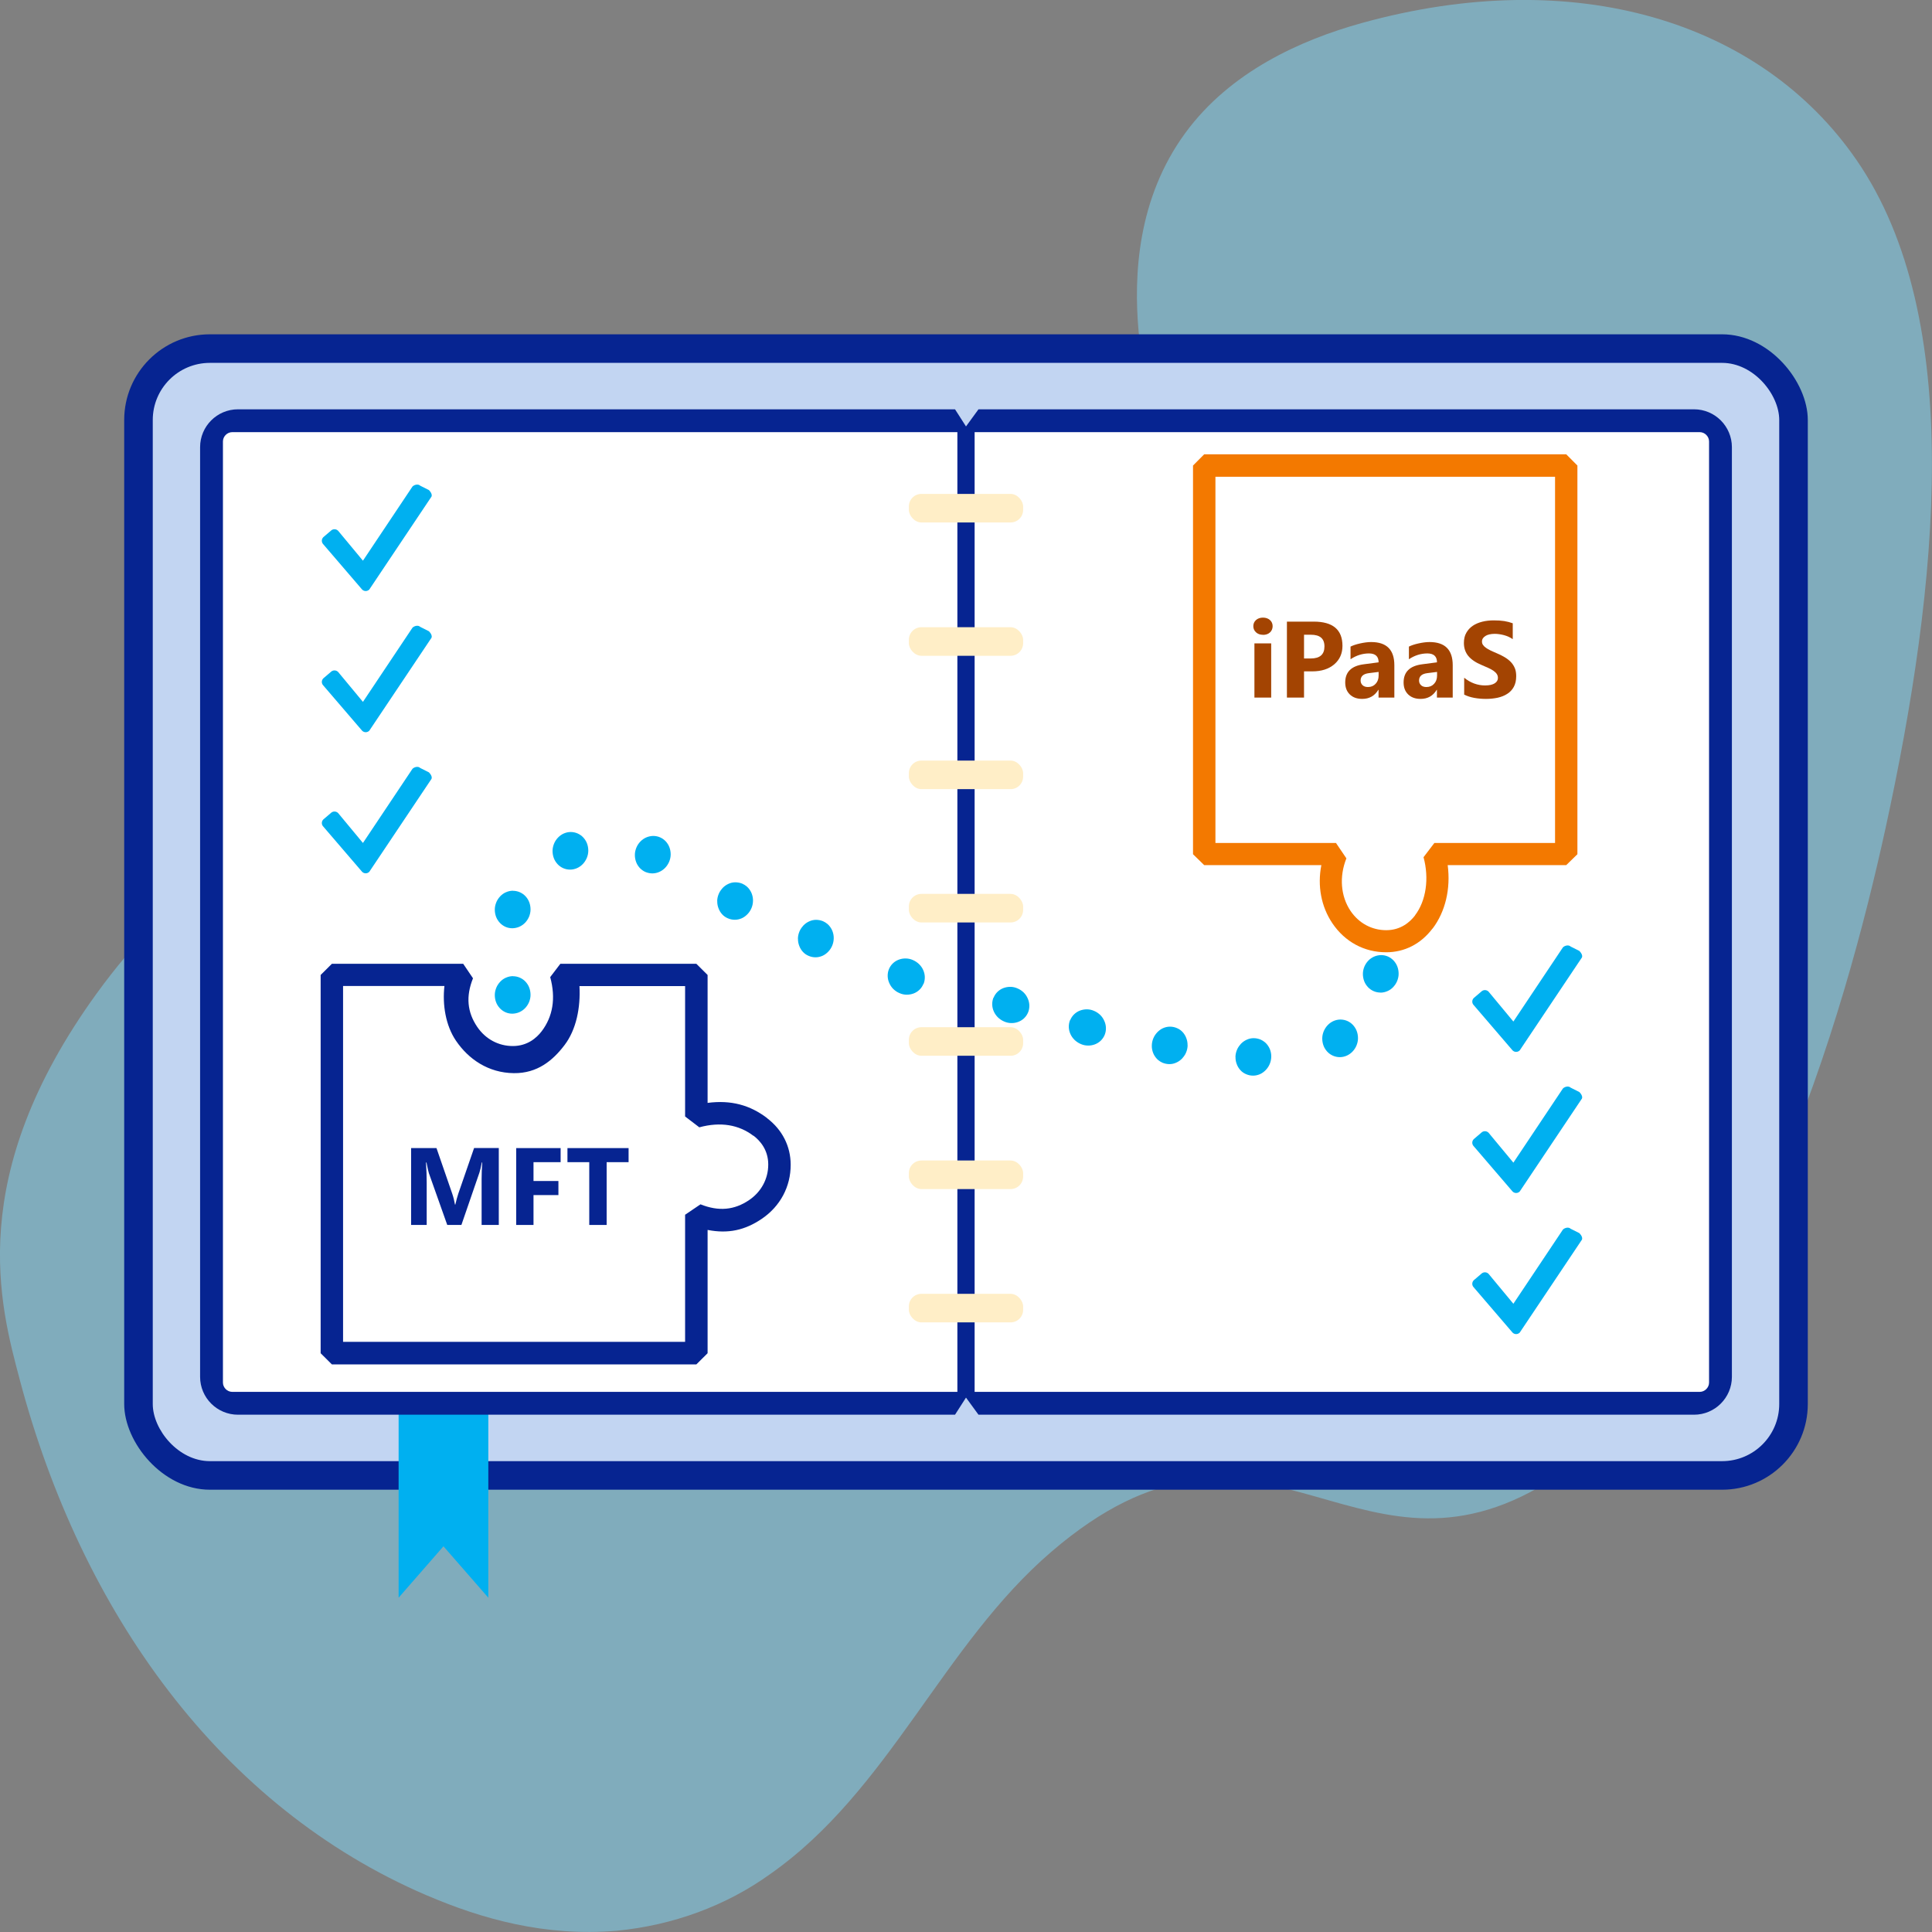
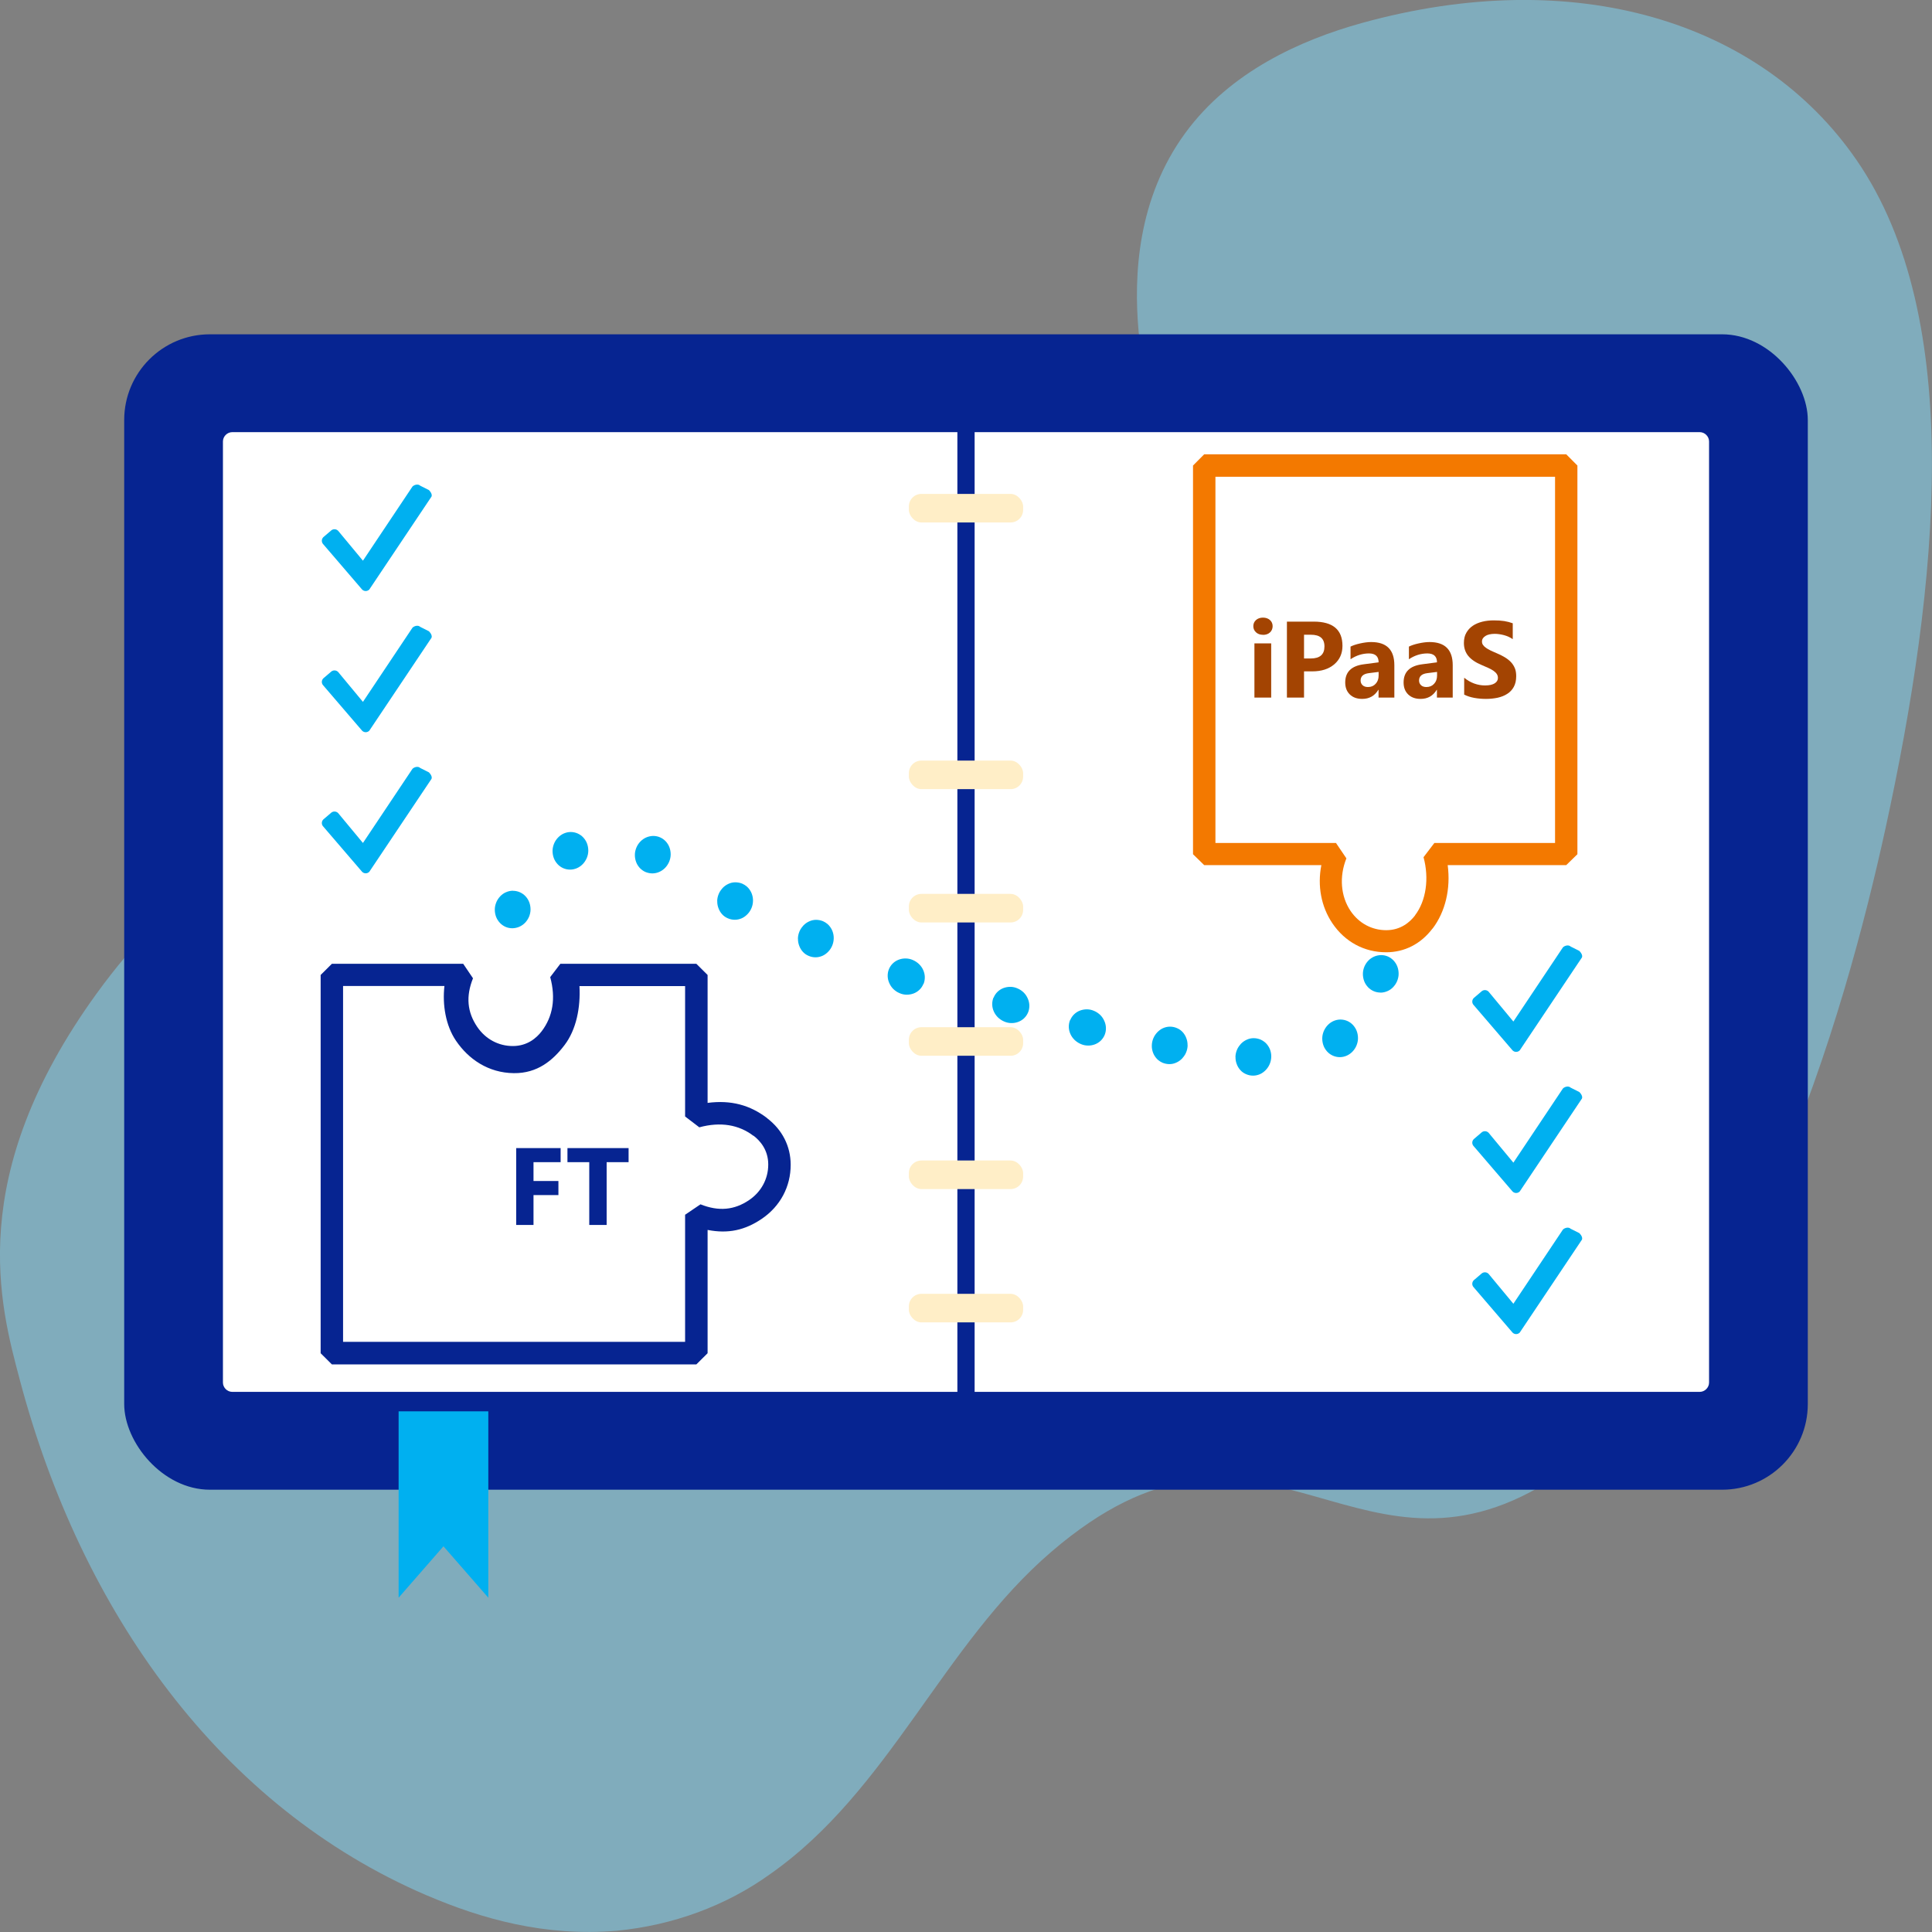
<svg xmlns="http://www.w3.org/2000/svg" id="b" viewBox="0 0 280 280">
  <rect x="0" y="0" width="280" height="280" fill="#808080" stroke="none" />
  <defs>
    <style>.u{fill:#f37900;}.v{fill:#fff;}.w{fill:#ffeec7;}.x{fill:#a34402;}.y{fill:#062491;}.z{opacity:.5;}.aa{fill:#00b0f0;}.ab{fill:#c2d5f2;}.ac{fill:#80d8f8;}</style>
  </defs>
  <g id="c">
    <g id="d">
      <g id="e">
        <g id="f">
          <g id="g">
            <g id="h" class="z">
              <g id="i">
                <g id="j">
                  <path id="k" class="ac" d="M61.82,274.68c-29.88-12.82-50.04-41.08-58.95-74.7-2.84-10.73-8.13-29.39,11.15-56.01,44.16-60.95,126.08-21.89,155.53-52.55,12.17-12.68-3.2-28.77-4.53-43.35-.75-8.19-.16-19.34,6.76-28.79,6.51-8.9,16.74-13.49,25.57-15.94,30.78-8.52,57.77-.36,71.71,19.85,15.83,22.94,11.91,61.55,4.2,96.87-5.71,26.14-20.13,78.28-50.22,95.49-27.3,15.62-40.48-16.53-70.63,9.31-15.83,13.56-23.51,34.66-40.84,46.78-6.31,4.54-14.02,7.39-22.19,8.18-10.36.87-19.49-1.68-27.57-5.15" />
                </g>
              </g>
            </g>
          </g>
        </g>
      </g>
    </g>
    <rect class="y" x="18" y="48.45" width="244" height="167.45" rx="12.42" ry="12.42" />
-     <rect class="ab" x="22.14" y="52.59" width="235.72" height="159.17" rx="8.28" ry="8.28" />
    <polygon class="aa" points="70.77 231.55 64.27 224.1 57.77 231.55 57.77 204.54 70.77 204.54 70.77 231.55" />
-     <path class="y" d="M245.51,59.32h-103.7l-1.81,2.48-1.59-2.48H34.49c-3.03,0-5.49,2.46-5.49,5.49v134.73c0,3.03,2.46,5.49,5.49,5.49h103.92l1.59-2.48,1.81,2.48h103.7c3.03,0,5.49-2.46,5.49-5.49V64.81c0-3.03-2.46-5.49-5.49-5.49Z" />
+     <path class="y" d="M245.51,59.32h-103.7l-1.81,2.48-1.59-2.48H34.49c-3.03,0-5.49,2.46-5.49,5.49c0,3.03,2.46,5.49,5.49,5.49h103.92l1.59-2.48,1.81,2.48h103.7c3.03,0,5.49-2.46,5.49-5.49V64.81c0-3.03-2.46-5.49-5.49-5.49Z" />
    <path class="v" d="M32.31,200.37V63.98c0-.73.62-1.35,1.35-1.35h105.09v139.09H33.66c-.73,0-1.35-.62-1.35-1.35Z" />
    <path class="v" d="M247.69,200.37c0,.73-.62,1.35-1.35,1.35h-105.09V62.63h105.09c.73,0,1.35.62,1.35,1.35v136.38Z" />
    <rect class="w" x="131.72" y="71.58" width="16.56" height="4.14" rx="1.82" ry="1.82" />
-     <rect class="w" x="131.72" y="90.9" width="16.56" height="4.14" rx="1.82" ry="1.82" />
    <rect class="w" x="131.72" y="110.23" width="16.56" height="4.14" rx="1.82" ry="1.82" />
    <rect class="w" x="131.72" y="129.55" width="16.56" height="4.14" rx="1.82" ry="1.82" />
    <rect class="w" x="131.72" y="148.87" width="16.56" height="4.14" rx="1.82" ry="1.82" />
    <rect class="w" x="131.72" y="168.19" width="16.56" height="4.14" rx="1.82" ry="1.82" />
    <rect class="w" x="131.72" y="187.51" width="16.56" height="4.14" rx="1.82" ry="1.82" />
    <path id="l" class="aa" d="M144,144.59c.13-.32.32-.61.57-.85.24-.23.53-.42.85-.54.32-.12.66-.18,1-.18.36,0,.72.08,1.05.23.34.14.64.35.9.6.25.25.44.54.58.86.14.31.22.65.23.99.01.35-.05.7-.18,1.02-.13.32-.33.61-.58.85-.24.23-.53.41-.85.53-.32.12-.66.18-1,.17-.36,0-.72-.08-1.05-.23-.33-.14-.64-.35-.9-.6-.25-.25-.45-.53-.59-.85-.14-.31-.22-.65-.23-.99-.01-.35.05-.69.18-1.02Z" />
    <path id="m" class="aa" d="M155.1,147.85c.13-.32.32-.61.57-.85.24-.23.53-.42.85-.54.32-.12.66-.18,1-.18.36,0,.72.08,1.05.23.34.14.64.35.9.6.25.25.44.54.58.86.14.31.22.65.23.99.01.35-.05.7-.18,1.02-.13.32-.33.61-.58.85-.24.23-.53.41-.85.53-.32.12-.66.18-1,.17-.36,0-.72-.08-1.05-.23-.33-.14-.64-.35-.9-.6-.25-.25-.45-.53-.59-.85-.14-.31-.22-.65-.23-.99-.01-.35.05-.69.18-1.02Z" />
    <path id="n" class="aa" d="M200.08,143.85c-.35,0-.69-.07-1.01-.21-.31-.14-.59-.33-.82-.58-.23-.25-.42-.54-.54-.86-.13-.34-.19-.7-.19-1.06,0-.36.08-.72.22-1.06.14-.32.33-.61.57-.86.24-.25.52-.44.83-.58.32-.14.66-.21,1.01-.22.35,0,.69.07,1.01.21.31.14.58.34.81.58.23.25.42.54.54.86.13.34.19.7.19,1.06,0,.36-.08.72-.22,1.06-.13.32-.33.61-.57.87-.24.25-.52.45-.83.58-.32.14-.66.22-1.01.22Z" />
    <path id="o" class="aa" d="M194.19,153.21c-.35,0-.69-.07-1.01-.21-.31-.14-.59-.33-.82-.58-.23-.25-.42-.54-.54-.86-.13-.34-.19-.7-.19-1.06,0-.36.08-.72.22-1.06.14-.32.33-.62.57-.87.24-.25.52-.45.83-.59.32-.14.66-.22,1.01-.22.35,0,.69.07,1.01.21.31.14.58.33.81.58.23.25.42.54.54.86.13.34.19.7.19,1.06,0,.36-.08.72-.22,1.06-.13.32-.33.62-.57.87-.24.25-.52.45-.83.59-.32.14-.66.22-1.01.22Z" />
    <path class="aa" d="M172.12,151.47c0,.36-.08.72-.22,1.06-.08.19-.18.38-.31.55-.08.11-.17.22-.26.32-.24.25-.52.45-.83.59-.31.15-.66.23-1.01.23-.35,0-.69-.07-1.01-.2-.23-.1-.45-.24-.64-.4-.06-.05-.12-.11-.18-.17-.23-.25-.42-.54-.54-.85-.13-.34-.2-.7-.19-1.06.01-.72.29-1.41.79-1.93.24-.25.52-.46.83-.6.32-.14.66-.22,1.01-.22.35,0,.69.07,1.01.21.31.13.59.32.82.57.23.25.41.54.53.86.13.33.2.69.19,1.05Z" />
    <path id="p" class="aa" d="M133.83,142.59c-.13.32-.32.61-.57.85-.24.23-.53.42-.85.54-.32.12-.66.18-1,.18-.36,0-.72-.08-1.05-.23-.34-.14-.64-.35-.9-.6-.25-.25-.44-.54-.58-.86-.14-.31-.22-.65-.23-.99-.01-.35.05-.7.18-1.02.13-.32.33-.61.58-.85.24-.23.53-.41.85-.53.32-.12.66-.18,1-.17.36,0,.72.08,1.05.23.33.14.64.35.9.6.25.25.45.53.59.85.14.31.22.65.23.99.01.35-.05.69-.18,1.02Z" />
    <path id="q" class="aa" d="M74.33,129.1c.35,0,.69.07,1.01.21.31.14.59.33.82.58.23.25.42.54.54.86.13.34.19.7.19,1.06,0,.36-.08.72-.22,1.06-.14.32-.33.61-.57.86-.24.25-.52.44-.83.58-.32.14-.66.21-1.01.22-.35,0-.69-.07-1.01-.21-.31-.14-.58-.34-.81-.58-.23-.25-.42-.54-.54-.86-.13-.34-.19-.7-.19-1.06,0-.36.08-.72.22-1.06.13-.32.33-.61.57-.87.24-.25.52-.45.83-.58.32-.14.66-.22,1.01-.22Z" />
-     <path id="r" class="aa" d="M74.33,141.48c.35,0,.69.07,1.01.21.31.14.59.33.82.58.23.25.42.54.54.86.13.34.19.7.19,1.06,0,.36-.08.72-.22,1.06-.14.32-.33.61-.57.86-.24.25-.52.44-.83.58-.32.14-.66.21-1.01.22-.35,0-.69-.07-1.01-.21-.31-.14-.58-.34-.81-.58-.23-.25-.42-.54-.54-.86-.13-.34-.19-.7-.19-1.06,0-.36.08-.72.22-1.06.13-.32.33-.61.57-.87.24-.25.52-.45.83-.58.32-.14.66-.22,1.01-.22Z" />
    <path id="s" class="aa" d="M82.7,120.58c.35,0,.69.07,1.01.21.31.14.59.33.82.58.23.25.42.54.54.86.13.34.19.7.19,1.06,0,.36-.08.72-.22,1.06-.14.32-.33.62-.57.87-.24.25-.52.45-.83.59-.32.14-.66.22-1.01.22-.35,0-.69-.07-1.01-.21-.31-.14-.58-.33-.81-.58-.23-.25-.42-.54-.54-.86-.13-.34-.19-.7-.19-1.06,0-.36.08-.72.22-1.06.13-.32.33-.62.57-.87.24-.25.52-.45.83-.59.32-.14.66-.22,1.01-.22Z" />
    <path id="t" class="aa" d="M94.64,121.15c.35,0,.69.06,1.01.2.31.13.59.33.82.57.23.25.42.54.54.86.13.33.19.69.19,1.05,0,.36-.08.72-.22,1.06-.14.32-.33.62-.57.87-.24.25-.52.45-.83.59-.32.15-.66.22-1.01.23-.35,0-.69-.07-1.01-.2-.31-.13-.58-.33-.82-.57-.23-.25-.42-.54-.54-.86-.13-.34-.19-.69-.19-1.05,0-.36.08-.72.22-1.06.13-.32.33-.62.57-.87.24-.25.52-.45.83-.59.32-.14.66-.22,1.01-.23Z" />
    <path class="aa" d="M103.94,130.62c0-.36.08-.72.22-1.06.08-.19.18-.38.31-.55.08-.11.17-.22.26-.32.24-.25.52-.45.83-.59.31-.15.66-.23,1.01-.23.35,0,.69.07,1.01.2.23.1.45.24.64.4.06.05.12.11.18.17.23.25.42.54.54.85.13.34.2.7.19,1.06-.01.72-.29,1.41-.79,1.93-.24.25-.52.46-.83.6-.32.14-.66.22-1.01.22-.35,0-.69-.07-1.01-.21-.31-.13-.59-.32-.82-.57-.23-.25-.41-.54-.53-.86-.13-.33-.2-.69-.19-1.05Z" />
    <path class="u" d="M207.62,134.58c1.86-2.45,2.64-5.78,2.19-9.2h17.18s1.62-1.58,1.62-1.58v-56.33l-1.62-1.63h-52.47s-1.62,1.63-1.62,1.63v56.33l1.62,1.58h16.98c-.59,2.99-.03,6.01,1.6,8.43,1.81,2.68,4.62,4.21,7.8,4.2,2.68,0,5.03-1.22,6.71-3.44Z" />
    <path class="v" d="M205.08,132.65c1.6-2.1,2.07-5.33,1.23-8.42l1.57-2.06h17.49v-53.07h-49.22v53.07h17.47l1.51,2.23c-1.06,2.65-.83,5.5.61,7.63,1.2,1.77,3.08,2.78,5.16,2.78,2.11,0,3.44-1.17,4.19-2.15Z" />
    <path class="x" d="M183.04,92c-.41,0-.75-.12-1.01-.36-.26-.24-.39-.54-.39-.89s.13-.66.39-.89.6-.35,1.01-.35.75.12,1.01.35c.26.23.39.53.39.89s-.13.67-.39.91c-.26.24-.6.35-1.01.35ZM184.23,101.1h-2.43v-7.86h2.43v7.86Z" />
    <path class="x" d="M188.99,97.31v3.79h-2.48v-11.01h3.89c2.77,0,4.16,1.17,4.16,3.51,0,1.11-.4,2-1.19,2.68-.8.68-1.86,1.02-3.19,1.02h-1.18ZM188.99,92v3.43h.98c1.32,0,1.98-.58,1.98-1.74s-.66-1.7-1.98-1.7h-.98Z" />
    <path class="x" d="M202.09,101.1h-2.3v-1.13h-.03c-.53.88-1.31,1.32-2.34,1.32-.76,0-1.36-.22-1.8-.65-.44-.43-.66-1.01-.66-1.73,0-1.53.9-2.41,2.71-2.64l2.13-.28c0-.86-.47-1.29-1.4-1.29s-1.83.28-2.67.84v-1.83c.34-.17.8-.33,1.39-.46.59-.13,1.12-.2,1.6-.2,2.24,0,3.36,1.12,3.36,3.36v4.7ZM199.8,97.91v-.53l-1.43.18c-.79.1-1.18.46-1.18,1.07,0,.28.1.5.29.68.19.18.45.26.78.26.46,0,.83-.16,1.11-.47.29-.31.43-.71.43-1.19Z" />
    <path class="x" d="M210.55,101.1h-2.3v-1.13h-.03c-.53.88-1.31,1.32-2.34,1.32-.76,0-1.36-.22-1.8-.65-.44-.43-.66-1.01-.66-1.73,0-1.53.9-2.41,2.71-2.64l2.13-.28c0-.86-.47-1.29-1.4-1.29s-1.83.28-2.67.84v-1.83c.34-.17.8-.33,1.39-.46.59-.13,1.12-.2,1.6-.2,2.24,0,3.36,1.12,3.36,3.36v4.7ZM208.27,97.91v-.53l-1.43.18c-.79.1-1.18.46-1.18,1.07,0,.28.1.5.29.68.19.18.45.26.78.26.46,0,.83-.16,1.11-.47.29-.31.43-.71.43-1.19Z" />
    <path class="x" d="M212.2,100.68v-2.46c.45.37.93.65,1.45.84.52.19,1.05.28,1.58.28.31,0,.58-.03.82-.08.23-.06.43-.13.58-.23.16-.1.27-.22.35-.35.08-.14.11-.28.11-.44,0-.21-.06-.41-.18-.58s-.29-.33-.5-.47c-.21-.14-.46-.28-.76-.41s-.61-.27-.94-.41c-.86-.36-1.5-.8-1.92-1.31-.42-.52-.63-1.14-.63-1.87,0-.57.11-1.07.35-1.48.23-.41.54-.75.94-1.02.4-.27.86-.46,1.38-.59s1.07-.19,1.66-.19,1.08.03,1.52.1c.44.07.85.18,1.23.32v2.3c-.18-.13-.39-.24-.6-.34-.22-.1-.44-.18-.67-.24-.23-.06-.46-.11-.69-.14-.23-.03-.44-.05-.65-.05-.28,0-.54.03-.77.08-.23.05-.43.13-.58.23-.16.1-.28.21-.37.35-.09.14-.13.29-.13.46,0,.18.05.35.15.49.1.15.24.28.42.41.18.13.4.26.65.38.26.13.55.25.87.39.44.18.84.38,1.19.59.35.21.65.44.9.7s.44.56.58.89.2.73.2,1.17c0,.61-.12,1.13-.35,1.55-.23.42-.55.76-.95,1.01-.4.26-.86.44-1.39.56-.53.11-1.09.17-1.68.17s-1.18-.05-1.72-.15c-.55-.1-1.02-.26-1.42-.46Z" />
    <path class="y" d="M111.16,162.03c-2.45-1.86-5.2-2.64-8.61-2.19v-18.54l-1.63-1.62h-19.71l-1.47,1.93c.84,3.09.37,5.73-1.23,7.84-.75.98-2.08,2.15-4.19,2.15-2.08,0-3.96-1.01-5.16-2.78-1.44-2.13-1.67-4.39-.61-7.04l-1.42-2.1h-19.03l-1.63,1.62v54.82l1.63,1.62h52.82l1.63-1.62v-17.87c2.99.59,5.43.03,7.84-1.6,2.68-1.81,4.21-4.67,4.2-7.85,0-2.68-1.22-5.08-3.44-6.76Z" />
    <path class="v" d="M109.19,164.61c-2.1-1.6-4.75-2.07-7.84-1.23l-2.06-1.57v-18.9h-15.31c.17,3.12-.46,6.32-2.17,8.56-1.68,2.21-3.92,4.1-7.34,4.06-3.71-.04-6.59-2.04-8.4-4.72-1.48-2.19-1.97-5.2-1.66-7.91h-14.69v51.57h49.57v-18.42l2.23-1.51c2.65,1.06,4.91.83,7.04-.61,1.77-1.2,2.78-3.08,2.78-5.16,0-2.11-1.17-3.44-2.15-4.19Z" />
-     <path class="y" d="M72.28,177.53h-2.48v-6.67c0-.72.03-1.52.09-2.39h-.06c-.13.68-.25,1.18-.35,1.48l-2.61,7.58h-2.05l-2.66-7.5c-.07-.2-.19-.72-.35-1.55h-.07c.07,1.1.1,2.06.1,2.89v6.16h-2.26v-11.14h3.68l2.28,6.6c.18.53.31,1.06.4,1.59h.05c.14-.62.29-1.15.44-1.61l2.28-6.59h3.58v11.14Z" />
    <path class="y" d="M81.25,168.43h-3.93v2.73h3.61v2.04h-3.61v4.33h-2.51v-11.14h6.44v2.04Z" />
    <path class="y" d="M91.1,168.43h-3.18v9.1h-2.52v-9.1h-3.16v-2.04h8.86v2.04Z" />
    <path class="aa" d="M62.17,91.49l-1.27-.64c-.29-.28-.83-.16-1.12.12l-7.18,10.75-3.6-4.34c-.29-.29-.76-.29-1.05,0l-1.09.93c-.29.29-.29.75,0,1.04l5.62,6.55c.29.29.75.29,1.04,0l8.93-13.34c.29-.29.01-.78-.28-1.07Z" />
    <path class="aa" d="M62.17,71.03l-1.27-.64c-.29-.28-.83-.16-1.12.12l-7.18,10.75-3.6-4.34c-.29-.29-.76-.29-1.05,0l-1.09.93c-.29.29-.29.75,0,1.04l5.62,6.55c.29.29.75.29,1.04,0l8.93-13.34c.29-.29.01-.78-.28-1.07Z" />
    <path class="aa" d="M62.17,111.94l-1.27-.64c-.29-.28-.83-.16-1.12.12l-7.18,10.75-3.6-4.34c-.29-.29-.76-.29-1.05,0l-1.09.93c-.29.29-.29.75,0,1.04l5.62,6.55c.29.29.75.29,1.04,0l8.93-13.34c.29-.29.01-.78-.28-1.07Z" />
    <path class="aa" d="M179.05,153.21c0-.36.08-.72.22-1.06.08-.19.18-.38.31-.55.08-.11.17-.22.26-.32.24-.25.52-.45.83-.59.31-.15.66-.23,1.01-.23.35,0,.69.07,1.01.2.23.1.45.24.64.4.06.05.12.11.18.17.23.25.42.54.54.85.13.34.2.7.19,1.06-.01.72-.29,1.41-.79,1.93-.24.25-.52.46-.83.6-.32.14-.66.22-1.01.22-.35,0-.69-.07-1.01-.21-.31-.13-.59-.32-.82-.57-.23-.25-.41-.54-.53-.86-.13-.33-.2-.69-.19-1.05Z" />
    <path class="aa" d="M115.64,136.06c0-.36.08-.72.22-1.06.08-.19.18-.38.31-.55.08-.11.17-.22.26-.32.24-.25.52-.45.83-.59.31-.15.66-.23,1.01-.23.35,0,.69.07,1.01.2.23.1.45.24.64.4.06.05.12.11.18.17.23.25.42.54.54.85.13.34.2.7.19,1.06-.01.72-.29,1.41-.79,1.93-.24.25-.52.46-.83.6-.32.14-.66.22-1.01.22-.35,0-.69-.07-1.01-.21-.31-.13-.59-.32-.82-.57-.23-.25-.41-.54-.53-.86-.13-.33-.2-.69-.19-1.05Z" />
    <path class="aa" d="M228.9,158.27l-1.27-.64c-.29-.28-.83-.16-1.12.12l-7.18,10.75-3.6-4.34c-.29-.29-.76-.29-1.05,0l-1.09.93c-.29.29-.29.75,0,1.04l5.62,6.55c.29.29.75.29,1.04,0l8.93-13.34c.29-.29.01-.78-.28-1.07Z" />
    <path class="aa" d="M228.9,137.82l-1.27-.64c-.29-.28-.83-.16-1.12.12l-7.18,10.75-3.6-4.34c-.29-.29-.76-.29-1.05,0l-1.09.93c-.29.29-.29.75,0,1.04l5.62,6.55c.29.29.75.29,1.04,0l8.93-13.34c.29-.29.01-.78-.28-1.07Z" />
    <path class="aa" d="M228.9,178.72l-1.27-.64c-.29-.28-.83-.16-1.12.12l-7.18,10.75-3.6-4.34c-.29-.29-.76-.29-1.05,0l-1.09.93c-.29.29-.29.75,0,1.04l5.62,6.55c.29.29.75.29,1.04,0l8.93-13.34c.29-.29.01-.78-.28-1.07Z" />
  </g>
</svg>